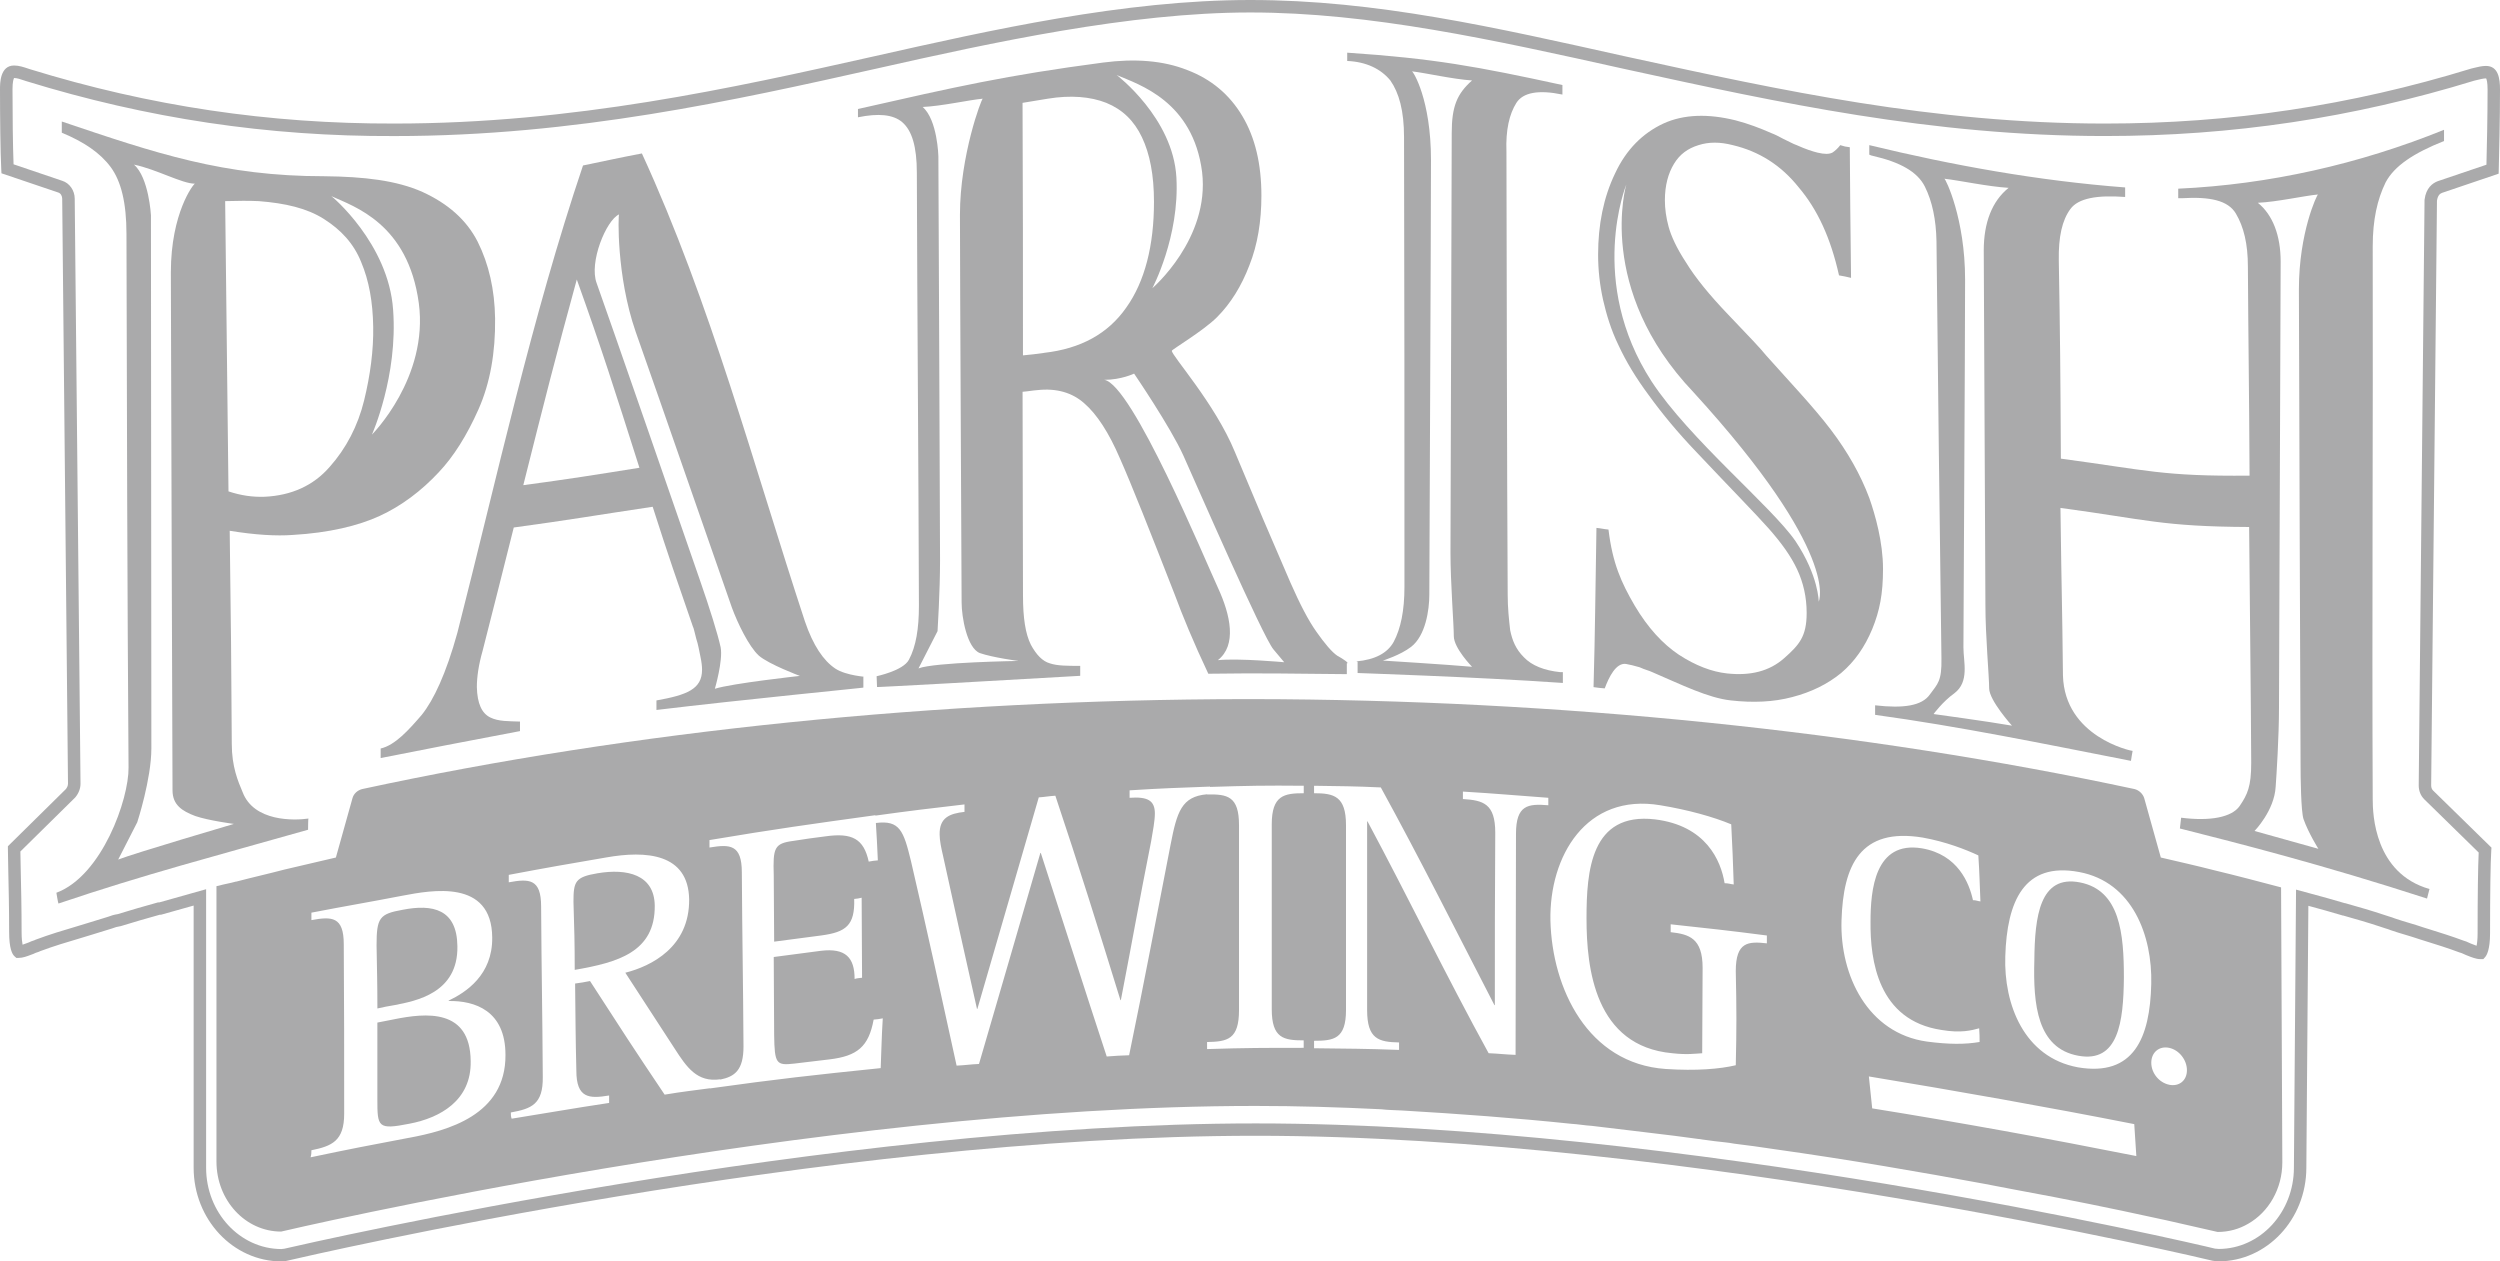
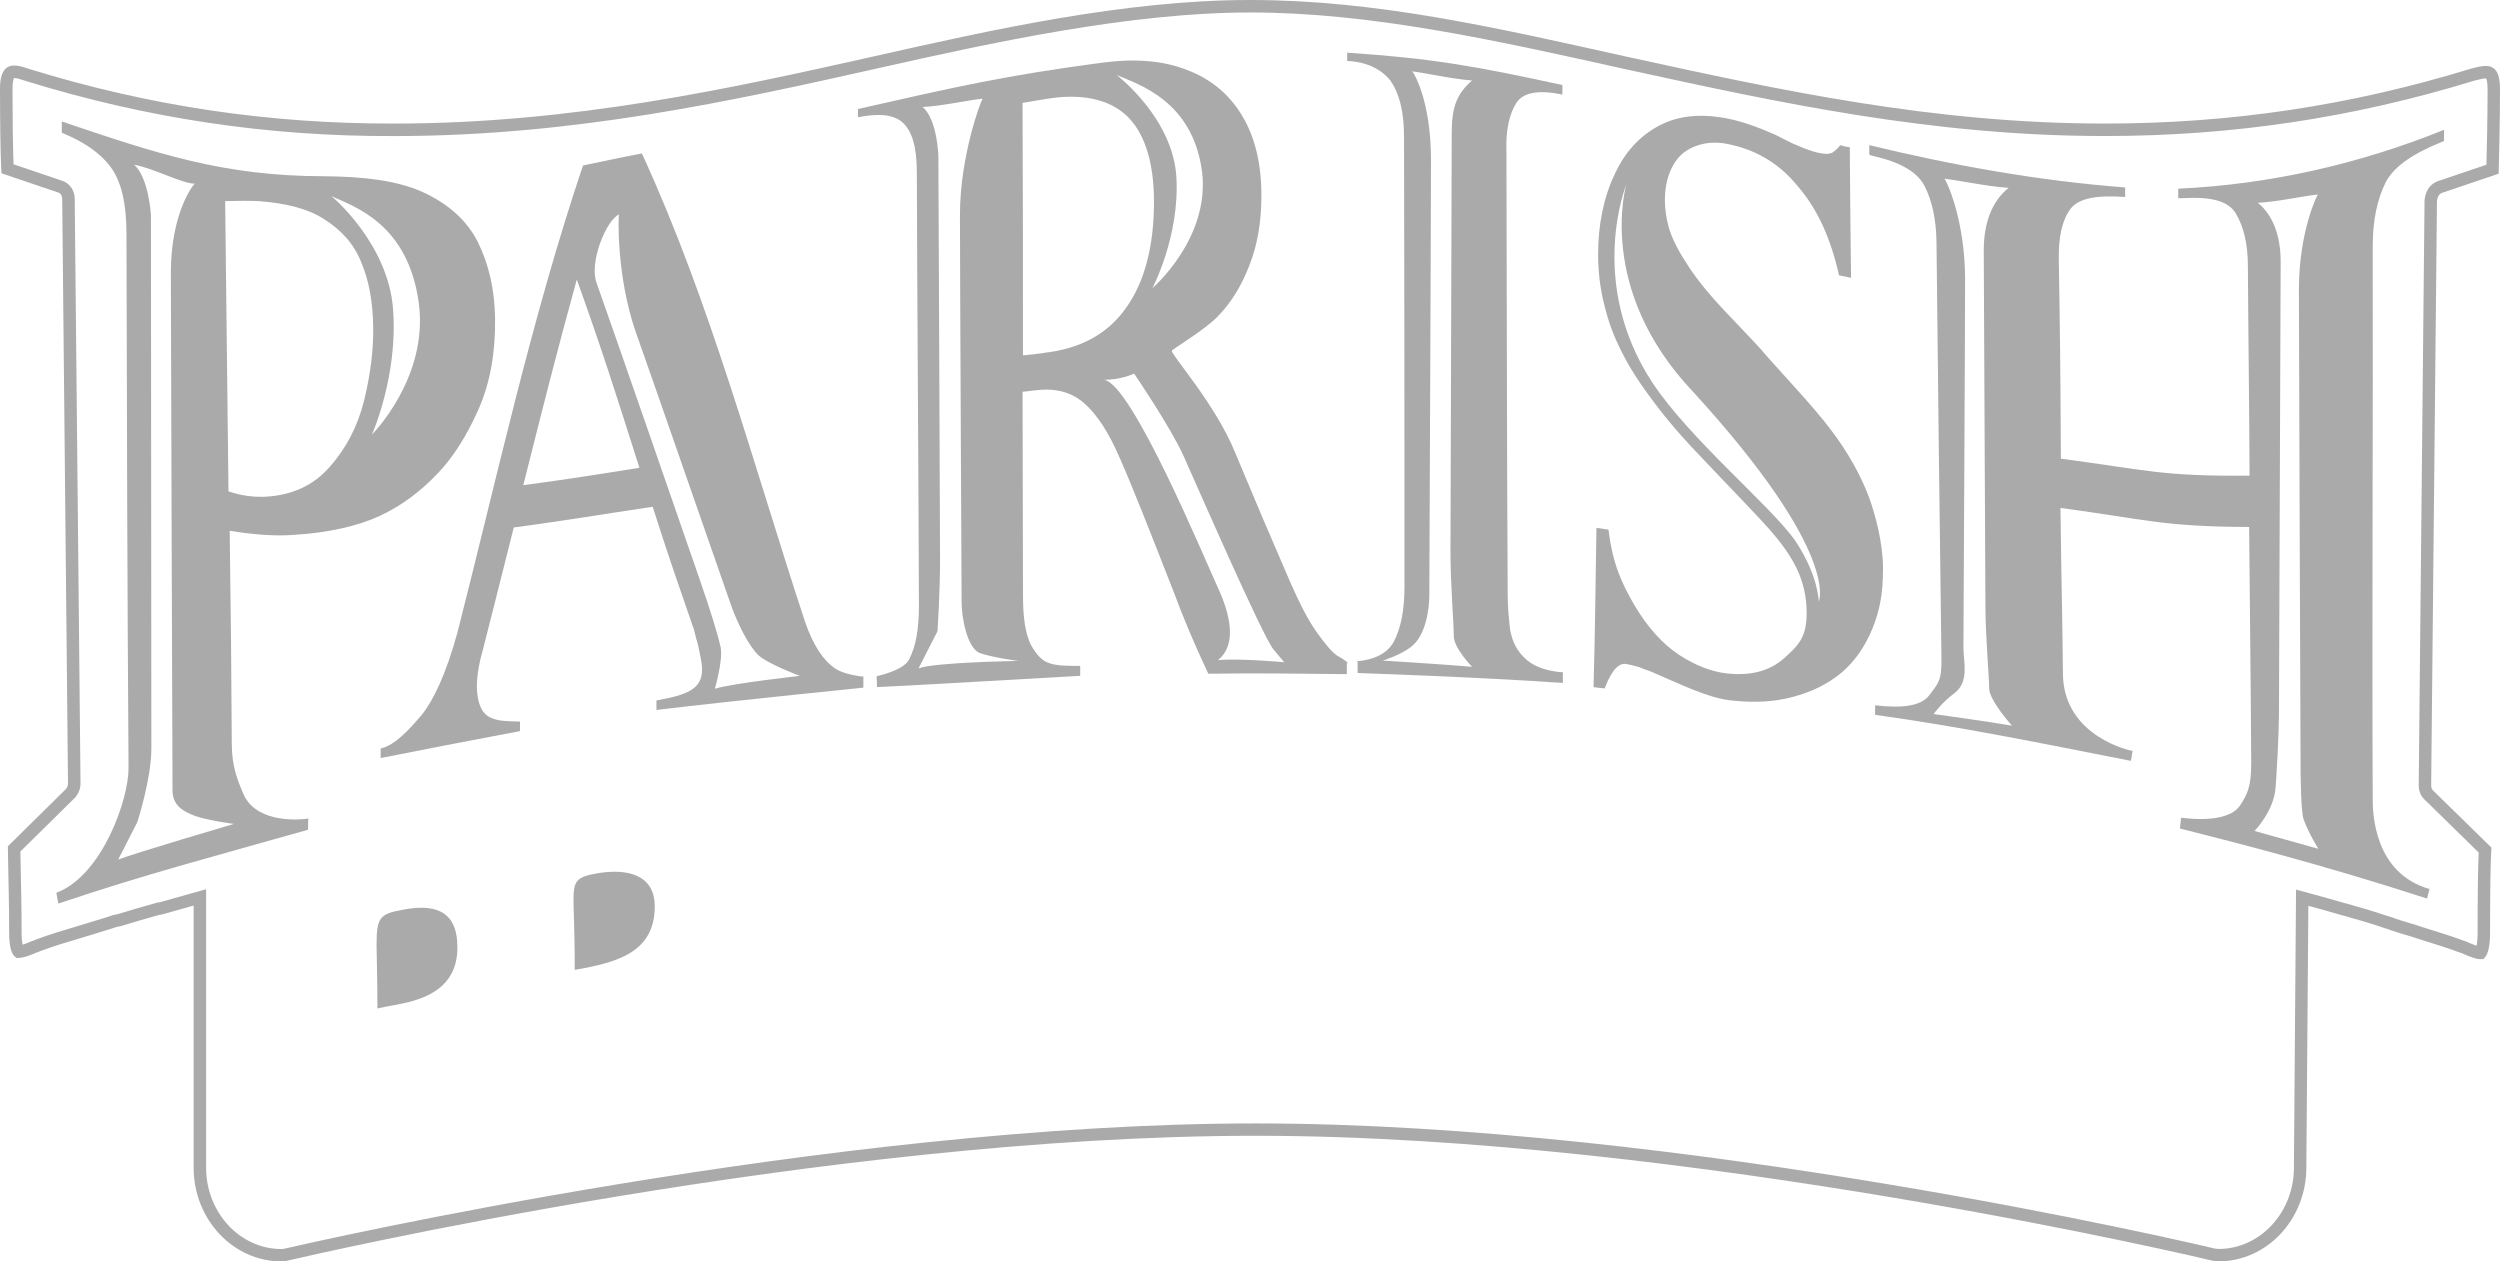
<svg xmlns="http://www.w3.org/2000/svg" id="Layer_2" data-name="Layer 2" data-sanitized-data-name="Layer 2" viewBox="0 0 901.79 455.01">
  <defs>
    <style>
      .cls-1 {
        fill: #aaaaab;
      }
    </style>
  </defs>
  <g id="Layer_1-2" data-name="Layer 1" data-sanitized-data-name="Layer 1">
    <g>
      <path class="cls-1" d="m800.23,455.01h-.22s-1.93-.25-1.93-.25c-1.59-.44-189.59-45.07-345.16-45.07s-341.47,43.25-349.41,45.09l-.35.07-1.6.16c-17.49,0-31.71-15.16-31.71-33.8v-94.56l-11.81,3.32h-.45c-4.57,1.29-9.29,2.61-14,4.09l-.39.08c-.92.12-1.63.34-2.78.77-2.5.8-4.84,1.51-7.23,2.23-1.35.41-2.71.82-4.11,1.25-4.72,1.39-9.71,2.89-14.51,4.68-.39.21-.8.34-1.2.47-.3.09-.67.21-.85.32l-.39.19-.91.34c-1.47.56-2.99,1.14-4.49,1.14h-.84l-.63-.56c-.9-.78-1.96-2.93-1.96-8.72,0-8.57-.18-16.46-.31-22.23-.08-3.41-.14-6.11-.14-7.83v-.94l20.92-20.62c.31-.39.76-1.1.76-1.93l-2.09-211.03c0-.9-.48-1.93-1.41-2.22L.53,62.51l-.08-1.52c-.31-6.23-.45-18.97-.45-28.83,0-2.11,0-8.53,5.09-8.53,1.74,0,3.42.57,5.2,1.16l.44.15c43.32,13.35,86.33,19.75,131.51,19.63,64.68,0,122.08-12.84,172.73-24.18C357.38,10.84,405.45,0,450.97,0s88.35,9.91,135.54,20.39l2.02.44c53.47,11.67,108.77,23.74,170.72,23.74,45.47,0,88.65-6.48,132.01-19.79l.17-.05c.3-.07.63-.15.98-.24,1.28-.32,2.87-.71,4.29-.71,4.51,0,5.09,4.56,5.09,8.53,0,10.56-.31,23.64-.45,28.78l-.04,1.56-20.43,6.92c-.71.28-1.54.87-1.82,2.84l-2.09,210.91c0,.75.23,1.37.69,1.83l21.06,20.6-.07,1.03c-.28,4.3-.44,15.49-.44,29.92,0,5.9-1.23,7.93-1.76,8.52l-.67.75h-1.16c-1.41,0-3.18-.71-4.88-1.39l-.29-.12c-.29-.12-.58-.25-.86-.38-.37-.17-.75-.35-.99-.4l-.35-.1c-4.16-1.56-8.48-2.91-12.67-4.21l-1.72-.54c-1.74-.6-3.5-1.13-5.21-1.64-1.75-.52-3.56-1.06-5.33-1.68l-.15-.06c-.46-.2-1.06-.38-1.69-.57-.6-.18-1.22-.37-1.8-.59-4.41-1.47-9.06-2.81-13.43-4.04h-.17l-.32-.1c-3.97-1.2-8.09-2.32-12.09-3.41l-.73,94.46c0,18.62-14.22,33.79-31.71,33.79Zm-1.12-4.61l1.23.12c14.96-.06,27.11-13.19,27.11-29.32l.77-100.3,5.48,1.49c3.96,1.07,8.05,2.18,12.03,3.38h.13l.3.08c4.51,1.27,9.33,2.66,14.01,4.22.57.21,1.09.37,1.6.52.7.21,1.42.43,2.09.71,1.65.57,3.39,1.09,5.07,1.59,1.75.52,3.56,1.06,5.33,1.68l1.65.51c4.2,1.31,8.54,2.66,12.77,4.24.68.16,1.27.44,1.8.69.21.1.42.2.63.28l.29.12c.51.21,1.27.51,1.94.74.19-.88.37-2.3.37-4.46,0-13.49.15-24.2.39-29.17l-19.61-19.18c-1.33-1.33-2.02-3.07-2.02-5.04l2.1-211.2.02-.13c.52-4.16,2.85-5.88,4.71-6.6l.09-.03,17.51-5.93c.15-5.88.41-17.54.41-27.09,0-2.7-.35-3.72-.52-4.04-.03,0-.06,0-.08,0-.87,0-2.17.32-3.21.58-.35.09-.69.17-1,.24-43.77,13.44-87.35,19.97-133.25,19.97-62.43,0-117.97-12.12-171.67-23.84l-2.01-.44c-46.97-10.44-91.31-20.29-134.59-20.29s-92.83,10.78-135.02,20.29c-50.88,11.38-108.54,24.29-173.7,24.29-45.65.18-89.07-6.34-132.89-19.84l-.5-.17c-1.42-.48-2.77-.93-3.77-.93h-.03c-.17.3-.56,1.32-.56,4.04,0,9.06.12,20.54.38,27.09l17.54,5.94c2.63.81,4.52,3.48,4.52,6.46l2.09,211.03c0,1.72-.66,3.46-1.87,4.9l-.15.16-19.67,19.38c.02,1.68.07,3.99.13,6.8.13,5.79.31,13.71.31,22.33,0,2.22.18,3.63.35,4.49.47-.15.99-.35,1.5-.54.26-.1.53-.2.8-.3.56-.3,1.13-.48,1.59-.63.17-.06.34-.1.46-.16l.34-.17c4.99-1.87,10.13-3.42,14.96-4.84,1.38-.43,2.76-.84,4.11-1.25,2.37-.72,4.68-1.42,7.06-2.17,1.04-.39,2.11-.76,3.49-.96,4.81-1.5,9.6-2.85,14.24-4.15l.3-.08h.45l16.91-4.76v100.48c0,16.12,12.15,29.25,27.1,29.32l1.09-.12c9.69-2.24,197.23-45.2,350.39-45.2s337.89,43.14,346.2,45.2Z" />
      <g>
        <path class="cls-1" d="m142.25,362.57c7.78-1.5,23.03-4.34,22.74-21.24-.15-13.46-8.97-15.26-19.74-13.16-8.38,1.5-9.42,2.84-9.42,12.86.15,8.97.3,13.61.3,22.74,2.54-.6,3.59-.75,6.13-1.2Z" />
-         <path class="cls-1" d="m142.25,367.66c-2.54.45-3.59.75-6.13,1.2v27.67c0,10.02.15,11.07,11.52,8.82,11.07-2.09,22.44-8.38,22.14-22.59-.15-19.15-16.3-17.35-27.52-15.11Z" />
        <path class="cls-1" d="m236.18,326.67c-.15-11.22-10.02-13.46-20.64-11.67-8.08,1.35-8.68,2.99-8.68,10.32.3,9.72.45,14.81.45,24.53,15.56-2.69,29.02-6.43,28.87-23.18Z" />
-         <path class="cls-1" d="m822.81,320.09c-7.93-2.09-15.85-4.19-23.93-6.13-6.43-1.65-13.01-3.14-19.44-4.64l-5.98-21.39c-.45-1.5-1.79-2.84-3.44-3.29-97.67-20.94-207.61-32.31-318.45-32.46h-2.54c-110.84.15-220.92,11.37-318.45,32.46-1.65.45-2.99,1.65-3.44,3.29l-5.98,21.39c-6.13,1.5-12.41,2.84-18.55,4.34-5.68,1.5-11.67,2.84-17.35,4.34h-.15c-2.09.6-4.19.9-6.28,1.5-.15,0-.6.15-.75.15v99.32c0,14.06,10.47,25.28,23.33,25.28,0,0,192.05-45.32,351.5-45.32,14.96,0,30.06.45,45.32,1.2,2.39.3,5.09.3,7.63.45,20.34,1.2,40.83,2.69,60.88,4.79,2.54.15,4.94.6,7.48.75l14.96,1.79c5.09.6,9.87,1.2,14.81,1.79,4.94.6,9.72,1.35,14.51,1.94,2.24.3,4.79.45,7.03.9,4.79.6,9.57,1.2,14.21,1.94,27.67,3.89,53.55,8.38,76.13,12.56,3.59.75,7.33,1.35,10.92,2.09,19.59,3.59,36.2,7.03,48.46,9.72,2.24.45,4.34.9,6.28,1.35,11.82,2.69,18.4,4.19,18.4,4.19,4.04,0,7.78-1.05,11.07-2.99,7.33-4.19,12.27-12.56,12.27-22.14l-.45-99.17Zm-675.33,90.34c-14.21,2.69-21.24,4.04-35.45,7.03.3-1.05.3-1.65.3-2.54,7.33-1.5,11.82-3.29,11.82-13.16,0-24.53,0-36.8-.15-61.18,0-10.02-4.34-10.02-11.67-8.68v-2.69c13.16-2.54,19.74-3.59,32.91-6.13,10.32-1.94,32.16-6.13,32.31,15.11.15,13.46-9.42,19.74-15.71,22.74v.15c9.42-.15,20.49,3.44,20.49,19.44.15,21.84-21.09,27.37-34.85,29.92Zm322.78-124.3c-7.03,0-11.52.75-11.52,11.22v66.71c0,10.47,4.34,11.22,11.52,11.22v2.69c-13.91,0-20.79,0-34.85.45v-2.54c7.33-.15,11.52-.9,11.52-11.52v-66.71c0-10.47-4.19-11.22-11.52-11.07v-.07c-9.22.79-10.86,6.34-13.16,18.16-4.94,25.28-9.72,50.71-14.96,75.98-3.29.15-4.79.15-8.08.45-8.08-24.53-15.86-49.06-23.78-73.44h-.15c-7.33,25.43-14.81,50.86-22.14,76.13-3.29.15-4.79.45-8.08.6-5.38-24.68-10.77-49.36-16.45-73.74-2.67-10.98-4.03-14.89-12.67-13.78.31,4.71.46,7.94.71,13.48-1.35.15-1.94.15-3.29.45-1.79-8.23-5.98-10.47-15.56-9.12-4.64.6-7.03.9-11.67,1.65-6.88.9-7.33,2.54-7.03,12.41,0,9.57.15,14.36.15,23.93,6.88-.9,10.17-1.35,17.05-2.24,8.82-1.2,12.12-3.59,11.82-13.16,1.2-.15,1.65-.15,2.69-.45,0,11.52.15,17.35.15,28.87-1.2.15-1.79.15-2.69.45,0-7.78-3.29-11.22-12.12-10.17-6.88.9-10.17,1.35-17.05,2.24,0,11.22.15,17.05.15,28.12.15,10.47.75,11.07,7.33,10.32,5.24-.6,7.63-.9,12.56-1.5,10.17-1.2,14.21-4.64,16-14.36,1.35-.15,1.94-.15,3.29-.45-.45,7.33-.45,10.92-.75,17.95-24.68,2.54-36.95,3.89-61.63,7.33.02-.03.02-.05.04-.07-5.81.8-9.72,1.19-16.34,2.31-10.77-16-16.3-24.53-26.92-40.98-2.09.45-3.29.6-5.38.9.15,12.56.15,19,.45,31.41,0,10.02,4.64,10.17,11.82,8.97v2.69c-13.91,2.09-21.09,3.44-35.15,5.68-.3-.75-.3-1.35-.3-2.24,7.33-1.35,11.67-2.84,11.52-12.86-.15-24.53-.45-37.09-.6-61.48,0-10.02-4.34-10.02-11.67-8.68v-2.69c14.21-2.69,21.24-3.89,35.15-6.28,14.36-2.54,29.62-1.5,29.92,15.11.15,17.2-13.61,24.08-23.03,26.47,7.03,10.92,10.77,16.45,17.8,27.37,4.34,6.73,8.08,12.27,16.45,11.07v.1c5.19-1.05,8.38-3.36,8.38-11.91-.15-24.83-.45-38.14-.6-62.82,0-10.17-4.34-10.17-11.67-8.97v-2.69c24.08-4.04,36.05-5.68,59.83-8.97,0,.05,0,.1.01.15,12.86-1.79,19.29-2.54,32.15-4.04v2.69c-5.38.6-9.12,2.09-8.97,8.23,0,2.09.6,4.94,1.2,7.48,4.79,21.69,7.33,33.5,12.27,55.34h.15c7.33-25.43,14.81-50.86,22.14-76.28,2.24-.15,3.59-.45,5.98-.6,8.23,24.53,15.86,49.06,23.48,73.74h.15c4.34-22.44,6.43-34.7,10.92-57.29.6-3.44,1.35-7.48,1.35-10.02,0-4.79-2.69-6.13-9.12-5.68v-2.69c11.67-.75,17.35-.9,29.02-1.35v.12c13.21-.42,20.11-.56,33.8-.42v2.69Zm88.25,4.34c-7.33-.6-11.67-.15-11.67,10.32,0,26.62-.15,53.25-.15,79.72-4.04-.15-5.98-.45-9.72-.6-15.11-27.52-28.87-55.94-43.68-83.61h-.15v68.06c0,10.47,4.19,11.52,11.52,11.67v2.69c-12.27-.45-18.4-.45-30.66-.6v-2.69c7.03,0,11.52-.6,11.52-11.07v-66.71c0-10.47-4.34-11.52-11.52-11.52v-2.69c9.72.15,14.51.15,24.08.6,14.21,25.88,27.37,52.2,40.98,78.53h.15c0-24.53,0-37.84.15-62.22,0-10.47-4.34-11.67-11.67-12.12v-2.69c12.41.75,18.55,1.35,30.81,2.24v2.69Zm78.83,49.81c-6.73-.75-11.22-.6-11.22,10.02.3,13.91.3,20.79,0,33.95-5.68,1.35-14.21,2.09-25.28,1.35-28.12-1.94-40.98-29.02-41.58-53.55-.45-23.18,12.86-46.07,39.64-41.58,10.02,1.65,19.15,4.19,25.58,6.88.45,8.38.6,12.86.9,21.69-1.35-.15-1.94-.45-3.29-.45-1.35-8.23-6.73-20.79-25.13-23.03-23.18-2.69-24.68,18.7-24.68,35.75,0,17.95,2.99,46.07,30.96,48.61,5.38.6,8.08.15,10.77,0,0-12.12.15-18.4.15-30.81,0-10.77-4.94-12.12-11.52-12.86v-2.84c13.91,1.5,20.79,2.24,34.7,4.04v2.84Zm26.92-8.23c.6-19.89,6.73-33.65,29.32-29.92,8.38,1.5,15.56,4.34,20.04,6.43.45,6.73.45,10.02.75,16.6-1.2-.15-1.5-.45-2.69-.45-1.35-6.13-5.38-16.45-18.4-18.7-17.05-2.84-18.55,15.11-18.55,26.47-.15,13.91,2.69,35.6,25.58,39.04,7.03,1.2,10.92.15,13.61-.6.15,2.24.15,3.14.15,4.94-5.24.9-11.07.9-19-.15-21.39-2.99-31.41-23.93-30.81-43.68Zm11.07,67.76l-1.2-11.52c31.71,5.24,63.87,10.92,95.73,17.2l.75,11.52c-31.56-6.28-63.72-12.12-95.28-17.2Zm74.19-14.81c-19.44-3.59-26.77-22.74-26.18-40.09.6-19.74,6.73-34.1,26.62-30.36,19.3,3.59,26.47,23.03,26.03,40.39-.45,19.44-6.28,33.5-26.47,30.06Zm32.91,6.28c-3.59-.75-6.43-4.19-6.43-7.93s2.84-6.13,6.43-5.38c3.59.75,6.43,4.34,6.43,8.08s-2.84,5.98-6.43,5.24Z" />
-         <path class="cls-1" d="m750.27,318.3c-14.51-2.84-16.3,12.27-16.45,28.12-.45,16,1.05,31.71,15.85,34.4,14.51,2.69,16.3-12.27,16.45-28.12,0-15.86-1.35-31.56-15.85-34.4Z" />
      </g>
      <path class="cls-1" d="m172.31,87.2c-4.04-7.93-10.77-13.76-19.89-17.95-9.42-4.19-21.09-5.53-35.45-5.68-36.35,0-60.58-8.23-94.68-19.74v4.04c7.93,3.29,13.76,7.18,17.65,12.41,3.74,5.09,5.68,12.86,5.68,24.08.15,64.32.3,128.34.75,192.5.15,11.37-9.57,39.04-26.03,45.17,0,0,.6,3.74.75,3.89,30.96-10.47,56.84-17.2,90.04-26.62,0,0,0-4.04.15-4.04-5.09.75-19.74,1.2-23.78-9.57-1.65-3.89-3.89-9.12-3.89-17.35-.15-27.37-.3-44.12-.75-76.88,9.27,1.5,16.75,1.94,22.74,1.5,13.01-.75,23.63-3.29,31.41-6.88,7.78-3.59,14.96-8.97,21.24-15.71,5.38-5.68,10.17-13.31,14.36-22.74s6.13-20.49,5.98-32.76c-.15-10.32-2.24-19.59-6.28-27.67Zm-87.95,210s-36.05,10.62-41.73,12.86l6.88-13.46s5.09-15.56,5.09-26.62-.15-192.35-.15-192.35c0,0-.75-13.61-6.13-18.25,8.08,1.65,17.35,6.88,21.99,6.88-.45,0-8.68,10.47-8.68,32.01s.6,181.58.6,186.82,3.44,7.48,8.23,9.27c4.79,1.65,13.91,2.84,13.91,2.84Zm34.55-128.78c-5.83,6.73-13.76,10.32-23.48,10.77-4.34.15-8.53-.45-13.01-1.94-.45-34.85-.75-69.85-1.2-104.7,4.64-.15,8.68-.15,12.12,0,9.57.75,17.35,2.54,23.48,6.43,6.13,3.89,10.77,8.82,13.46,15.56,2.84,6.73,4.19,14.36,4.34,23.33.15,8.38-1.05,17.5-3.29,26.62-2.24,9.12-6.43,17.2-12.41,23.93Zm15.26-11.67s9.42-21.09,7.63-45.02c-1.65-23.93-22.29-41.13-22.29-40.98,8.23,3.74,27.67,9.87,31.56,38.59,3.59,26.92-16.9,47.42-16.9,47.42Z" />
      <path class="cls-1" d="m301.24,241.12c-4.19-2.84-7.93-8.23-10.92-17.05-18.55-56.39-33.95-114.72-58.78-168.72-8.68,1.65-13.16,2.69-21.24,4.34-18.55,55.04-30.96,112.33-45.32,168.57-4.04,14.66-8.53,24.23-12.86,29.62-4.64,5.38-9.57,10.92-14.81,12.12v3.44c17.5-3.44,29.62-5.83,50.26-9.72v-3.44c-4.04-.15-7.78,0-10.77-1.5s-4.64-4.94-4.79-10.92c0-3.59.6-7.93,2.09-13.16,4.34-16.9,6.58-26.03,11.22-44.42,19.89-2.69,30.06-4.49,50.11-7.48,5.68,17.8,8.82,26.77,14.51,43.23.3.45.6,2.09,1.2,4.34.75,2.24,1.05,4.34,1.5,6.43s.6,3.59.6,4.79c0,7.03-5.53,9.12-16.45,11.07v3.44c30.96-3.74,75.83-8.08,74.64-8.08v-3.89c1.5,0-6.13-.3-10.17-2.99Zm-112.48-66.11c7.63-30.36,11.67-46.37,19.3-74.19,8.97,24.98,13.61,39.64,22.59,67.91-16.75,2.69-25.28,4.04-41.88,6.28Zm69.1,73.44s2.99-10.17,2.09-14.96c-1.05-4.79-3.89-13.91-7.48-24.23-3.59-10.47-34.4-99.32-37.24-107.1-2.84-7.48,3.44-22.74,8.08-24.83-.3,0-1.05,21.99,5.98,42.33,7.18,20.19,32.91,94.53,34.7,99.47,2.09,5.68,6.13,14.06,9.72,17.35,3.59,3.14,14.81,7.33,14.81,7.33,0,0-24.53,2.69-30.66,4.64Z" />
      <path class="cls-1" d="m482.53,236.63c-2.09-1.35-4.79-4.64-7.63-8.68-2.99-4.19-5.98-10.02-9.42-17.8-7.93-18.25-11.97-27.82-20.04-47.12-7.18-17.5-22.89-34.85-22.74-36.5,0-.45,11.37-7.18,16.3-12.12s8.82-11.22,11.67-18.7c2.99-7.48,4.34-16,4.34-25.13,0-11.37-2.24-20.94-6.88-28.72-4.64-7.78-11.22-13.31-19.89-16.6-8.68-3.44-18.85-4.19-30.36-2.69-35.15,4.64-52.8,8.68-88.4,16.75v2.99c7.33-1.5,12.71-1.05,16,1.79,3.44,2.99,5.24,8.68,5.24,18.25.15,52.05.6,104.1.75,156.16,0,8.23-1.05,14.66-3.59,19.44-2.09,4.04-11.82,5.98-11.67,5.98,0,1.35.15,2.39.15,3.89-.75.15,42.93-2.24,73.29-4.04v-3.59c-4.64,0-8.23,0-10.92-.9-2.69-.75-4.94-3.14-6.88-6.73-1.94-3.89-2.84-9.57-2.84-17.8,0-27.52-.15-43.23-.15-73.44,2.09-.15,3.29-.45,5.38-.6,6.88-.75,12.56.9,16.9,4.79,4.49,3.89,8.82,10.47,12.86,19.89,4.19,9.42,10.92,26.47,19.74,49.06,2.69,7.33,6.88,17.5,12.12,28.57,20.04-.3,30.96,0,49.96.15v-3.89c1.05,0-1.2-1.5-3.29-2.69Zm-151.22,4.49l6.88-13.46s.9-14.36.9-25.43-.6-145.84-.6-145.84c0,0-.3-13.16-5.68-17.8,6.88-.3,16.75-2.54,21.69-2.99-.45,0-8.23,20.49-8.23,41.88s.6,134.62.6,139.85,1.94,16.45,6.58,18.25c4.79,1.65,13.91,2.84,13.91,2.84,0,0-30.36.45-36.05,2.69Zm102.31-179.04c2.84,24.08-17.95,41.88-17.95,41.88,0,0,9.87-18.55,8.68-39.94-1.2-21.54-21.54-36.95-21.54-36.95,8.08,3.44,27.52,9.42,30.81,35Zm-56.99,65.21c-2.99.45-4.64.6-7.63.9,0-30.36,0-60.73-.15-91.09,3.59-.6,5.53-.9,9.12-1.5,8.23-1.35,15.41-.75,21.09,1.5,5.83,2.39,10.02,6.43,12.86,12.41,2.84,5.98,4.34,13.61,4.34,23.33,0,15.71-3.29,28.72-10.02,38.14-6.58,9.42-16.45,14.81-29.62,16.3Zm62.67,110.84c6.88-5.38,4.64-16.15,0-26.18-4.64-10.02-30.96-73.44-40.98-74.94,6.13,0,10.77-2.24,10.77-2.24,0,0,13.16,19.3,17.8,29.62,4.64,10.32,28.57,65.21,32.46,69.85l3.89,4.64s-16.3-1.5-23.93-.75Z" />
      <path class="cls-1" d="m562.85,242.46c-5.83-.6-10.32-2.39-13.16-5.38-2.99-2.99-4.19-6.13-4.94-9.72-.45-3.89-.9-8.08-.9-12.86-.3-53.1-.3-106.35-.45-159.75-.3-7.93,1.05-13.61,3.59-17.65,2.39-3.74,7.93-4.79,16.6-2.99v-3.44c-30.96-6.73-46.37-9.57-77.63-11.67v2.99c6.88.3,12.12,2.84,15.56,7.03,3.14,4.49,4.94,10.92,4.94,20.49.15,54,.15,108.14.15,162.14,0,8.68-1.35,15.11-3.89,19.89-2.24,4.04-6.73,6.43-13.46,7.03q.3.15.45.15v4.04c-1.35,0,42.03,1.35,74.04,3.59v-3.89h-.9Zm-38.44-13.01c0,4.34,6.58,11.07,6.58,11.07-8.23-.75-32.16-2.24-32.16-2.24,0,0,6.28-1.94,10.17-4.94,5.24-4.04,6.58-13.31,6.58-18.85,0-5.38.6-134.92.6-156.75s-6.43-32.01-6.88-32.01c5.09.6,14.81,2.84,21.69,3.29-5.38,4.79-7.33,9.27-7.33,19s-.45,140-.45,151.22,1.2,25.88,1.2,30.21Z" />
      <path class="cls-1" d="m674.29,179.64c-3.14-8.38-7.78-16.6-13.91-24.68-6.13-8.08-14.66-17.05-23.33-26.77-1.5-1.94-6.28-7.03-13.76-14.81-6.73-7.03-11.82-13.31-15.11-18.7-3.44-5.24-5.38-9.57-6.28-12.86-.9-3.29-1.35-6.58-1.35-9.57,0-5.38,1.2-9.72,3.29-13.16,2.09-3.44,4.94-5.53,8.82-6.73,3.74-1.2,7.78-1.2,12.41,0,9.42,2.24,17.35,7.18,23.78,15.26,6.73,7.93,11.52,18.25,14.51,31.71,1.65.3,2.54.45,4.34.9-.3-21.09-.3-31.11-.45-47.12-1.35-.15-2.09-.3-3.44-.75-.9,1.2-1.94,2.09-2.84,2.69-1.2.6-2.84.6-5.38,0-1.79-.45-4.19-1.2-7.48-2.69-1.35-.45-2.84-1.35-4.79-2.24-1.65-.9-3.14-1.65-4.34-2.09-4.04-1.79-8.38-3.44-13.01-4.64-9.72-2.39-18.55-2.24-26.03,1.2-7.33,3.44-13.31,9.27-17.35,17.95-4.19,8.68-6.13,18.55-6.13,29.32,0,5.53.6,10.92,1.79,16.3,1.2,5.24,2.84,10.77,5.53,16.3,2.69,5.83,6.28,11.82,11.07,18.25,4.64,6.43,10.32,13.31,17.05,20.34,12.56,13.31,21.39,22.29,26.03,27.52,4.64,5.24,8.08,10.02,10.32,14.81s3.44,10.02,3.44,15.71c0,8.53-2.69,11.52-8.08,16.3-5.38,4.79-12.27,6.43-20.64,5.53-5.53-.6-11.37-2.84-17.35-6.73-5.83-3.89-11.22-9.72-16-17.8-4.79-8.23-7.93-15.11-9.42-27.37-1.65-.15-2.69-.45-4.34-.6-.45,25.43-.45,36.35-1.05,57.44,1.79.3,2.54.3,4.04.45,1.5-4.04,4.04-9.27,7.63-8.82,1.5.3,2.99.6,4.94,1.2,1.94.9,3.44,1.2,4.64,1.79,10.47,4.49,20.04,9.27,28.27,10.17,7.93.9,15.41.6,22.14-1.2,6.88-1.79,12.71-4.64,17.65-8.68,4.94-4.19,8.53-9.42,11.22-15.85,2.69-6.58,3.89-12.71,3.89-21.69,0-9.72-2.84-19.59-4.94-25.58Zm-18.25,37.39s0-9.27-8.38-21.84c-8.53-12.41-38.29-36.8-51.9-57.59-23.33-36.05-9.12-71.05-9.12-71.05,0,0-11.22,37.69,24.23,74.94,53.4,58.48,45.17,75.54,45.17,75.54Z" />
      <path class="cls-1" d="m881.6,50.86v-4.04c-30.66,12.41-63.12,19.74-95.88,21.24v3.44h1.35c10.02-.6,16.6.75,19.44,5.53,2.84,4.79,4.34,10.92,4.34,19.15.15,26.77.45,43.23.6,75.39-31.26.3-36.8-1.94-68.06-6.13-.15-30.36-.3-46.07-.75-71.5-.15-8.53,1.2-14.51,4.19-18.55,2.84-3.89,9.57-5.09,19.74-4.34v-3.44c-31.26-2.39-62.07-7.93-92.29-15.26v3.44c.6.3.75.3,1.35.45,9.72,2.24,16,5.68,18.7,11.07,2.69,5.38,4.04,11.97,4.19,19.74.6,56.84,1.05,93.48,1.79,150.47.15,8.23-1.35,9.12-4.19,13.01-2.84,4.04-9.42,5.09-19.74,3.89v3.44c30.51,4.19,60.28,10.32,92.29,16.6,0-.3.6-3.59.6-3.59-.6,0-24.53-5.09-25.13-27.22-.3-28.12-.45-25.73-.9-60.43,31.11,4.19,36.65,6.73,68.06,6.88.3,36.5.6,55.49.75,85.11,0,8.53-1.35,11.37-4.19,15.56-2.84,4.04-10.62,5.53-21.09,4.19l-.45,3.89c21.84,5.53,51.3,13.01,89.15,25.28,0,0,.9-3.59.9-3.44-19.89-5.68-20.49-27.07-20.49-32.31-.3-63.12.15-135.81,0-199.53,0-9.57,1.65-16.9,4.64-23.03,3.14-5.98,10.17-10.62,21.09-14.96Zm-184.13,206.71s3.29-4.49,7.48-7.48c5.53-4.19,3.29-11.22,3.29-16.6s.6-110.69.6-132.67-7.03-36.35-7.48-36.35c5.38.6,15.71,2.84,23.18,3.29-5.98,4.79-8.97,12.56-8.97,22.59s.6,116.67.6,127.89,1.35,25.73,1.35,30.06,8.23,13.46,8.23,13.46c-8.53-1.5-28.27-4.19-28.27-4.19Zm115.77,42.18s7.18-7.33,7.63-16c.3-4.04,1.2-18.1,1.2-28.57s.6-151.37.6-160.79-2.84-16.9-8.23-21.24c6.88-.3,16.75-2.54,21.69-2.99-.3,0-6.88,13.61-6.88,34.25s.6,166.18.6,171.11.15,17.05,1.05,19.89c1.79,5.09,5.38,10.77,5.38,10.77,0,0-14.96-4.19-23.03-6.43Z" />
    </g>
  </g>
</svg>